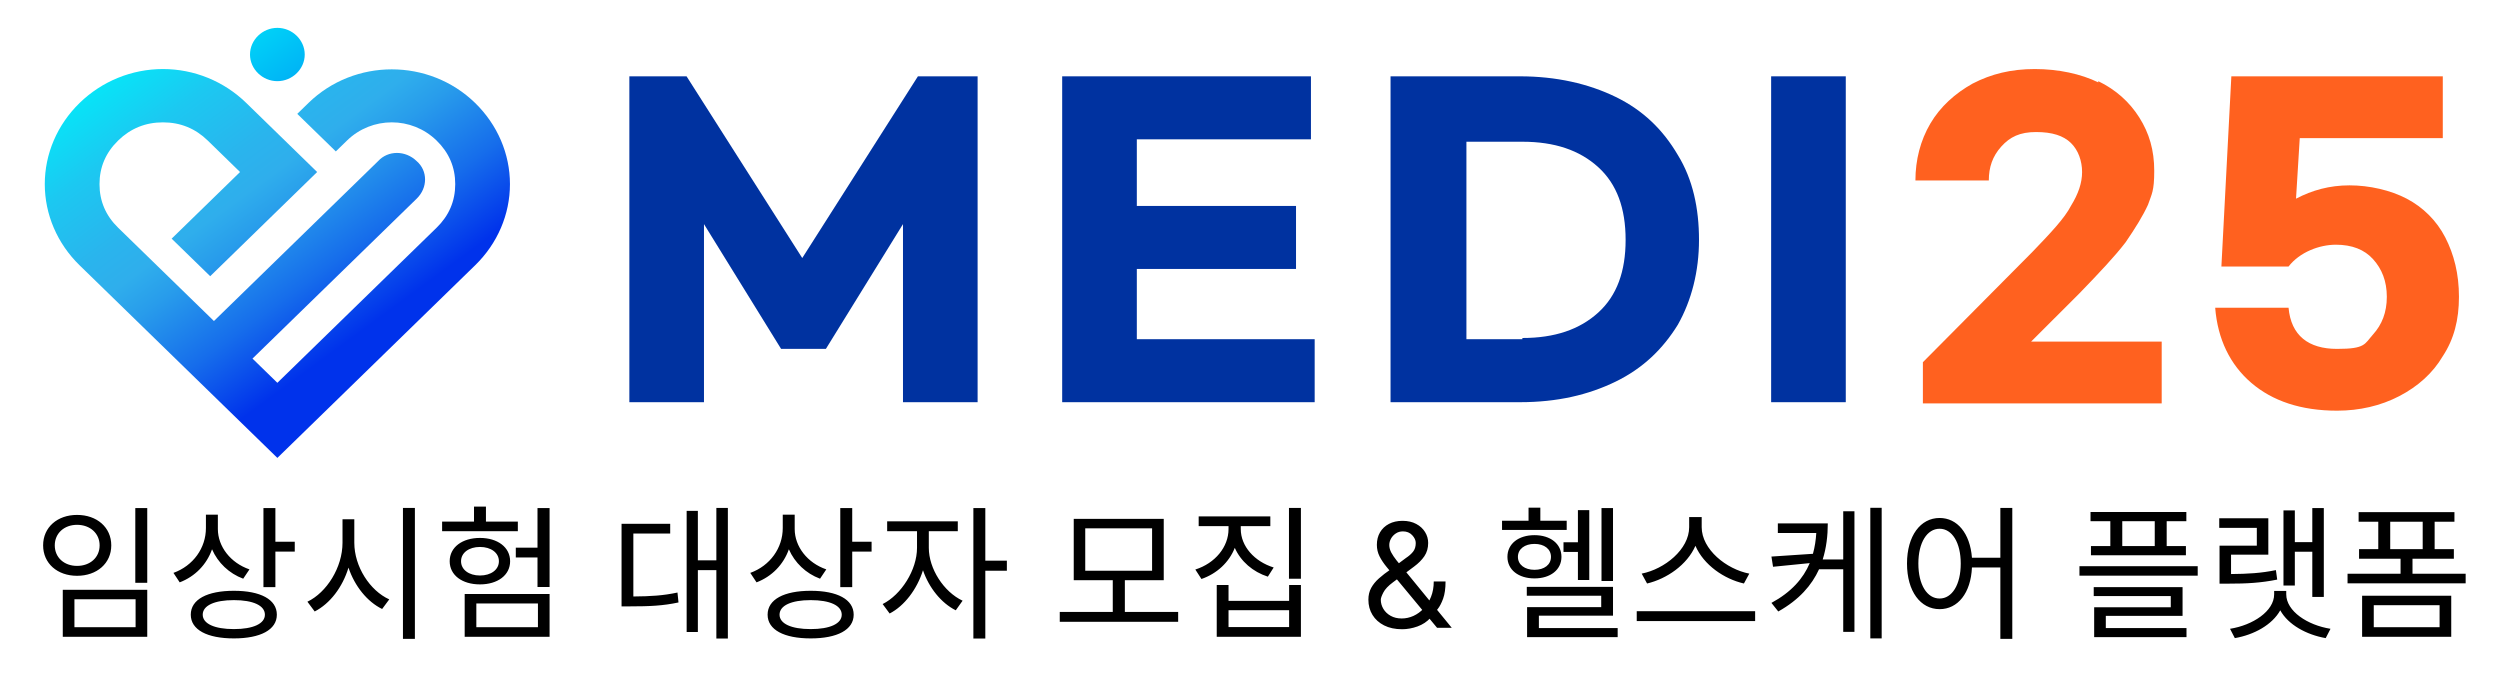
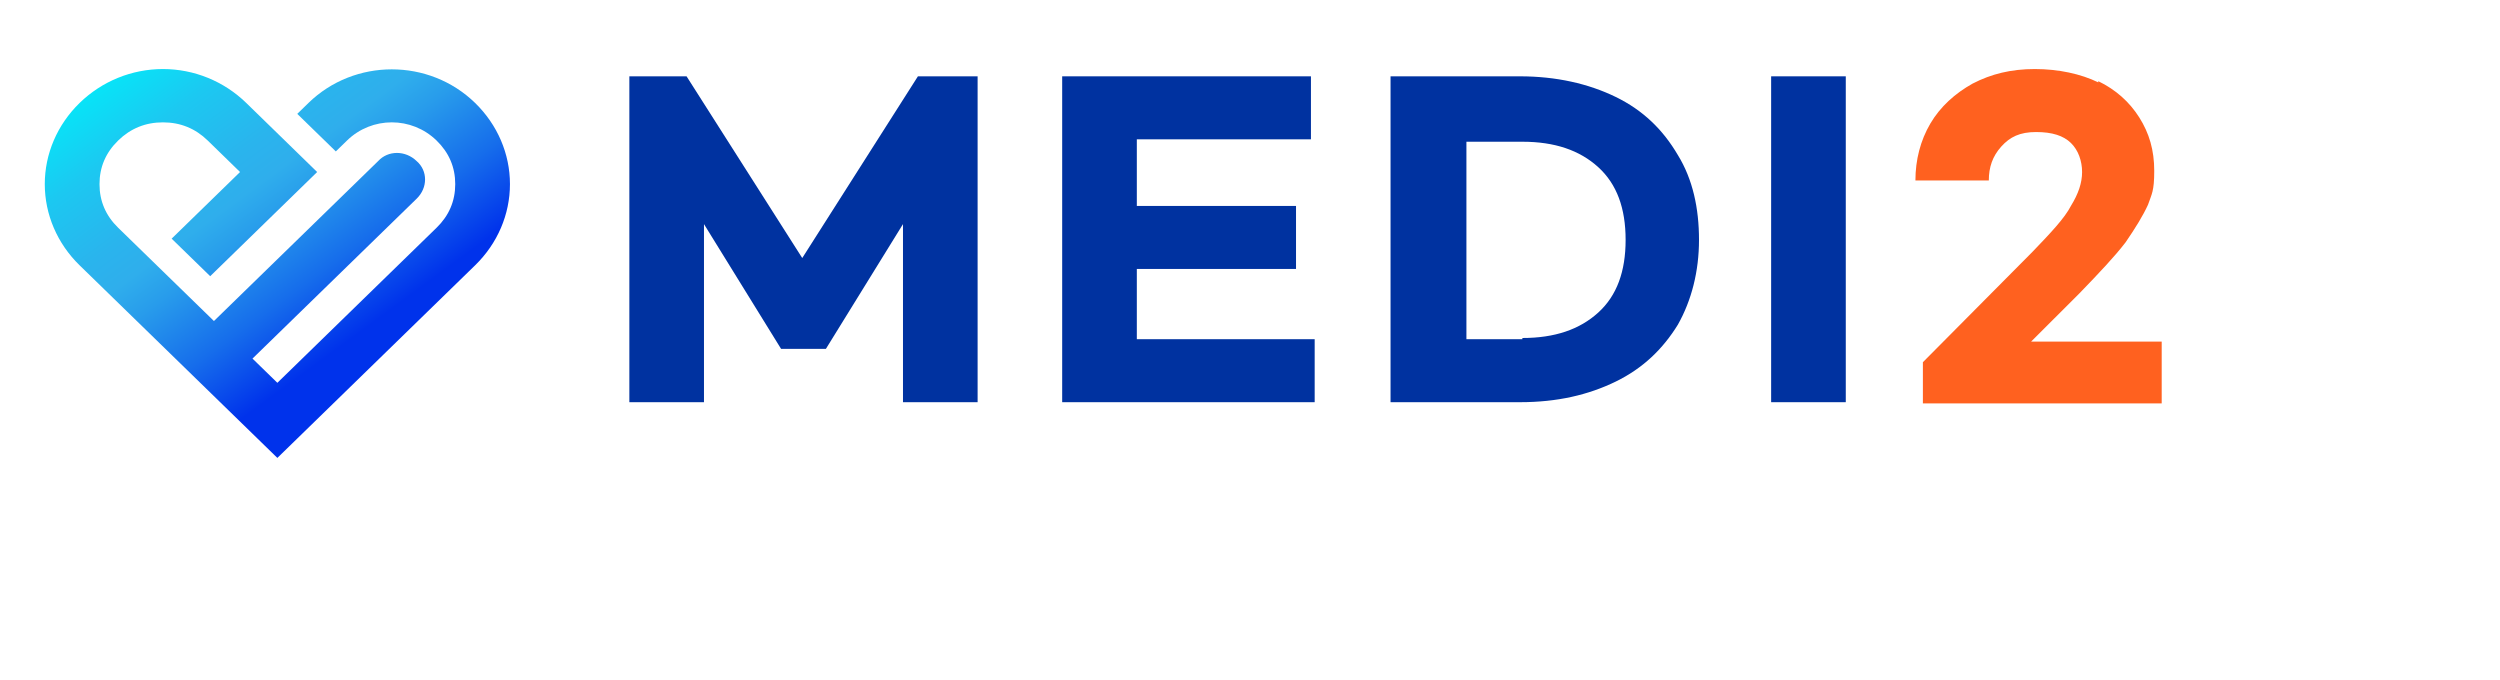
<svg xmlns="http://www.w3.org/2000/svg" width="206" height="56" viewBox="0 0 206 56" fill="none">
  <g clip-path="url(#clip0_2954_737)">
    <path d="M39.15 8.484C35.358 4.791 29.209 4.791 25.417 8.484L24.495 9.383L27.672 12.477L28.594 11.579C30.644 9.582 33.923 9.582 35.973 11.579C36.998 12.577 37.511 13.775 37.511 15.172C37.511 16.57 36.998 17.768 35.973 18.766L22.855 31.543L20.805 29.547L34.334 16.37C35.256 15.472 35.256 14.075 34.334 13.276C33.411 12.377 31.976 12.377 31.156 13.276L17.628 26.452L9.736 18.766C8.712 17.768 8.199 16.57 8.199 15.172C8.199 13.775 8.712 12.577 9.736 11.579C10.761 10.581 11.991 10.082 13.426 10.082C14.861 10.082 16.091 10.581 17.116 11.579L19.78 14.174L14.143 19.665L17.32 22.759L26.134 14.174L20.293 8.484C18.448 6.688 15.988 5.689 13.426 5.689C10.864 5.689 8.404 6.688 6.559 8.484C4.715 10.281 3.69 12.677 3.69 15.172C3.69 17.668 4.715 20.064 6.559 21.861L22.855 37.732L39.15 21.861C40.995 20.064 42.02 17.668 42.02 15.172C42.02 12.677 40.995 10.281 39.15 8.484Z" fill="url(#paint0_linear_2954_737)" />
-     <path d="M25.11 4.492C25.11 5.69 24.085 6.688 22.855 6.688C21.625 6.688 20.6 5.69 20.6 4.492C20.6 3.294 21.625 2.296 22.855 2.296C24.085 2.296 25.11 3.294 25.11 4.492Z" fill="url(#paint1_linear_2954_737)" />
    <path d="M51.654 6.289H56.573L66.105 21.262L75.636 6.289H80.555V33.141H74.406V18.467L68.052 28.749H64.362L58.008 18.467V33.141H51.859V6.289H51.654Z" fill="#0032A0" />
    <path d="M87.524 6.289H108.022V11.48H93.674V16.97H106.792V22.161H93.674V27.95H108.329V33.141H87.524V6.289Z" fill="#0032A0" />
    <path d="M114.581 6.289H125.24C128.212 6.289 130.877 6.888 133.132 7.986C135.386 9.084 137.026 10.681 138.256 12.777C139.486 14.774 139.998 17.17 139.998 19.765C139.998 22.36 139.383 24.756 138.256 26.753C137.026 28.749 135.386 30.346 133.132 31.444C130.877 32.542 128.315 33.141 125.24 33.141H114.581V6.289ZM125.445 27.851C128.11 27.851 130.159 27.152 131.697 25.754C133.234 24.357 133.951 22.36 133.951 19.765C133.951 17.17 133.234 15.173 131.697 13.776C130.159 12.378 128.11 11.679 125.445 11.679H120.833V27.95H125.445V27.851Z" fill="#0032A0" />
    <path d="M152.092 6.289V33.141H145.942V6.289H152.092Z" fill="#0032A0" />
-     <path d="M172.897 6.688C174.332 7.386 175.459 8.385 176.279 9.682C177.099 10.98 177.509 12.377 177.509 14.075C177.509 15.771 177.304 15.971 176.996 16.869C176.586 17.768 175.971 18.766 175.151 19.964C174.229 21.162 172.999 22.459 171.359 24.157L167.362 28.149H178.124V33.24H158.446V29.846L167.465 20.762C169.002 19.165 170.13 17.968 170.642 16.969C171.257 15.971 171.564 15.073 171.564 14.174C171.564 13.276 171.257 12.377 170.642 11.779C170.027 11.18 169.105 10.88 167.772 10.88C166.44 10.88 165.62 11.28 164.903 12.078C164.185 12.877 163.878 13.775 163.878 14.873H157.831C157.831 13.176 158.241 11.579 159.061 10.181C159.881 8.784 161.111 7.686 162.545 6.887C164.083 6.089 165.723 5.689 167.67 5.689C169.617 5.689 171.462 6.089 172.897 6.787V6.688Z" fill="#FF611F" />
-     <path d="M185.503 31.544C183.76 30.047 182.735 27.95 182.531 25.355H188.577C188.782 27.651 190.217 28.749 192.574 28.749C194.932 28.749 194.829 28.35 195.546 27.551C196.264 26.753 196.674 25.754 196.674 24.457C196.674 23.159 196.264 22.161 195.546 21.362C194.829 20.564 193.804 20.164 192.472 20.164C191.139 20.164 189.5 20.763 188.577 21.961H183.043L183.863 6.289H201.286V11.38H189.5L189.192 16.371C190.525 15.672 191.959 15.273 193.599 15.273C195.239 15.273 196.981 15.672 198.314 16.371C199.646 17.07 200.773 18.168 201.491 19.565C202.208 20.963 202.618 22.56 202.618 24.457C202.618 26.353 202.208 27.95 201.286 29.348C200.466 30.745 199.236 31.843 197.699 32.642C196.161 33.441 194.419 33.84 192.574 33.84C189.602 33.84 187.245 33.041 185.503 31.544Z" fill="#FF611F" />
-     <path d="M11.149 41.865H12.133V48.022H11.149V41.865ZM5.173 48.597H12.133V52.474H5.173V48.597ZM11.173 49.377H6.133V51.681H11.173V49.377ZM6.349 42.429C7.981 42.429 9.169 43.45 9.169 44.938C9.169 46.425 7.981 47.446 6.349 47.446C4.729 47.446 3.553 46.425 3.553 44.938C3.553 43.45 4.729 42.429 6.349 42.429ZM6.349 43.245C5.281 43.245 4.513 43.953 4.513 44.938C4.513 45.934 5.281 46.63 6.349 46.63C7.429 46.63 8.209 45.934 8.209 44.938C8.209 43.953 7.429 43.245 6.349 43.245ZM20.556 46.917L20.04 47.685C18.876 47.254 17.952 46.365 17.472 45.261C17.028 46.522 16.068 47.505 14.808 47.986L14.292 47.206C15.924 46.617 16.968 45.154 16.968 43.51V42.406H17.952V43.593C17.952 45.045 19.008 46.389 20.556 46.917ZM19.272 51.837C20.856 51.837 21.828 51.394 21.828 50.65C21.828 49.894 20.856 49.45 19.272 49.45C17.676 49.45 16.704 49.894 16.704 50.65C16.704 51.394 17.676 51.837 19.272 51.837ZM19.272 48.681C21.456 48.681 22.812 49.389 22.812 50.65C22.812 51.898 21.456 52.605 19.272 52.605C17.076 52.605 15.72 51.898 15.72 50.65C15.72 49.389 17.076 48.681 19.272 48.681ZM22.692 44.638H24.288V45.453H22.692V48.382H21.708V41.865H22.692V44.638ZM29.195 42.789V44.721C29.195 46.69 30.479 48.669 32.075 49.389L31.487 50.181C30.263 49.581 29.231 48.309 28.715 46.773C28.223 48.394 27.191 49.737 25.931 50.386L25.331 49.581C26.915 48.825 28.223 46.761 28.223 44.721V42.789H29.195ZM33.203 41.853H34.187V52.642H33.203V41.853ZM42.67 42.981V43.773H36.43V42.981H39.058V41.745H40.042V42.981H42.67ZM37.99 46.245C37.99 46.941 38.638 47.422 39.55 47.422C40.462 47.422 41.11 46.941 41.11 46.245C41.11 45.55 40.462 45.069 39.55 45.069C38.638 45.069 37.99 45.55 37.99 46.245ZM42.034 46.245C42.034 47.398 41.002 48.154 39.55 48.154C38.086 48.154 37.054 47.398 37.054 46.245C37.054 45.093 38.086 44.325 39.55 44.325C41.002 44.325 42.034 45.093 42.034 46.245ZM39.25 49.725V51.681H44.326V49.725H39.25ZM38.29 52.474V48.946H45.286V52.474H38.29ZM44.29 41.865H45.286V48.37H44.29V45.934H42.502V45.13H44.29V41.865ZM52.188 43.965V49.15C53.628 49.138 54.648 49.078 55.824 48.825L55.908 49.642C54.624 49.917 53.532 49.965 51.924 49.965H51.216V43.161H55.224V43.965H52.188ZM59.028 41.853H59.976V52.617H59.028V46.977H57.504V52.078H56.58V42.093H57.504V46.173H59.028V41.853ZM68.087 46.917L67.571 47.685C66.407 47.254 65.483 46.365 65.003 45.261C64.559 46.522 63.599 47.505 62.339 47.986L61.823 47.206C63.455 46.617 64.499 45.154 64.499 43.51V42.406H65.483V43.593C65.483 45.045 66.539 46.389 68.087 46.917ZM66.803 51.837C68.387 51.837 69.359 51.394 69.359 50.65C69.359 49.894 68.387 49.45 66.803 49.45C65.207 49.45 64.235 49.894 64.235 50.65C64.235 51.394 65.207 51.837 66.803 51.837ZM66.803 48.681C68.987 48.681 70.343 49.389 70.343 50.65C70.343 51.898 68.987 52.605 66.803 52.605C64.607 52.605 63.251 51.898 63.251 50.65C63.251 49.389 64.607 48.681 66.803 48.681ZM70.223 44.638H71.819V45.453H70.223V48.382H69.239V41.865H70.223V44.638ZM76.534 43.773V45.142C76.534 46.858 77.758 48.766 79.318 49.498L78.754 50.289C77.554 49.69 76.546 48.429 76.054 46.989C75.562 48.562 74.518 49.929 73.306 50.553L72.73 49.773C74.266 49.005 75.562 46.965 75.562 45.142V43.773H73.102V42.958H78.922V43.773H76.534ZM82.966 46.197V47.026H81.19V52.617H80.206V41.865H81.19V46.197H82.966ZM89.424 43.533V47.026H94.932V43.533H89.424ZM92.688 50.422H97.08V51.237H87.324V50.422H91.692V47.806H88.476V42.754H95.892V47.806H92.688V50.422ZM104.951 46.761L104.471 47.517C103.235 47.121 102.239 46.258 101.747 45.142C101.279 46.33 100.283 47.266 98.999 47.709L98.495 46.929C100.127 46.413 101.231 45.069 101.231 43.593V43.353H98.771V42.55H104.675V43.353H102.239V43.593C102.239 45.01 103.367 46.27 104.951 46.761ZM106.223 51.669V50.278H101.231V51.669H106.223ZM106.223 49.51V48.202H107.195V52.474H100.259V48.202H101.231V49.51H106.223ZM106.211 41.853H107.195V47.685H106.211V41.853ZM115.533 51.849C114.96 51.849 114.465 51.744 114.05 51.533C113.636 51.323 113.316 51.035 113.092 50.668C112.867 50.302 112.755 49.883 112.755 49.411C112.755 49.048 112.832 48.725 112.985 48.444C113.141 48.16 113.356 47.897 113.629 47.656C113.904 47.411 114.221 47.167 114.579 46.923L115.84 45.985C116.087 45.823 116.285 45.65 116.433 45.465C116.583 45.281 116.658 45.039 116.658 44.741C116.658 44.519 116.56 44.305 116.364 44.097C116.171 43.89 115.917 43.786 115.602 43.786C115.38 43.786 115.184 43.843 115.014 43.957C114.846 44.068 114.714 44.21 114.617 44.383C114.523 44.553 114.477 44.73 114.477 44.911C114.477 45.116 114.532 45.323 114.643 45.533C114.756 45.741 114.9 45.954 115.073 46.173C115.249 46.389 115.431 46.61 115.619 46.837L119.624 51.73H118.414L115.107 47.741C114.8 47.371 114.522 47.036 114.272 46.735C114.022 46.434 113.823 46.137 113.675 45.844C113.528 45.552 113.454 45.235 113.454 44.894C113.454 44.502 113.541 44.158 113.714 43.863C113.89 43.565 114.136 43.333 114.451 43.168C114.769 43.001 115.141 42.917 115.567 42.917C116.005 42.917 116.381 43.002 116.697 43.173C117.012 43.34 117.255 43.563 117.425 43.842C117.596 44.117 117.681 44.417 117.681 44.741C117.681 45.158 117.577 45.521 117.37 45.828C117.163 46.134 116.88 46.42 116.522 46.684L114.783 47.98C114.391 48.269 114.126 48.55 113.987 48.823C113.847 49.096 113.778 49.292 113.778 49.411C113.778 49.684 113.849 49.938 113.991 50.174C114.133 50.41 114.333 50.6 114.592 50.745C114.85 50.89 115.153 50.962 115.499 50.962C115.829 50.962 116.15 50.893 116.462 50.754C116.775 50.612 117.058 50.407 117.31 50.14C117.566 49.873 117.768 49.552 117.916 49.177C118.066 48.802 118.141 48.38 118.141 47.911H119.113C119.113 48.491 119.046 48.964 118.913 49.33C118.779 49.697 118.629 49.984 118.461 50.191C118.293 50.398 118.158 50.553 118.056 50.656C118.022 50.698 117.991 50.741 117.962 50.783C117.934 50.826 117.903 50.869 117.869 50.911C117.587 51.227 117.232 51.462 116.803 51.619C116.374 51.772 115.951 51.849 115.533 51.849ZM132.912 41.865V47.877H131.964V41.865H132.912ZM128.832 44.685H130.02V42.033H130.956V47.794H130.02V45.477H128.832V44.685ZM129.096 42.91V43.666H123.768V42.91H125.952V41.83H126.924V42.91H129.096ZM125.076 45.886C125.076 46.533 125.64 46.953 126.444 46.953C127.248 46.953 127.8 46.533 127.8 45.886C127.8 45.237 127.248 44.818 126.444 44.818C125.64 44.818 125.076 45.237 125.076 45.886ZM128.664 45.886C128.664 46.953 127.752 47.661 126.444 47.661C125.124 47.661 124.212 46.953 124.212 45.886C124.212 44.806 125.124 44.097 126.444 44.097C127.752 44.097 128.664 44.806 128.664 45.886ZM126.804 51.754H133.296V52.498H125.832V50.026H131.94V49.09H125.808V48.358H132.912V50.733H126.804V51.754ZM144.143 47.266L143.699 48.081C142.067 47.709 140.387 46.557 139.703 44.974C139.019 46.545 137.339 47.697 135.719 48.081L135.275 47.266C137.159 46.894 139.187 45.273 139.187 43.438V42.609H140.219V43.438C140.219 45.273 142.259 46.906 144.143 47.266ZM134.867 50.361H144.623V51.178H134.867V50.361ZM151.882 46.102V42.13H152.806V52.066H151.882V46.906H149.89C149.29 48.225 148.246 49.425 146.53 50.386L145.966 49.678C147.61 48.789 148.594 47.661 149.122 46.401L146.098 46.702L145.966 45.861L149.386 45.633C149.542 45.069 149.626 44.505 149.662 43.917H146.494V43.126H150.61C150.61 44.133 150.49 45.154 150.19 46.102H151.882ZM154.114 41.842H155.05V52.605H154.114V41.842ZM159.825 49.318C160.845 49.318 161.565 48.19 161.565 46.438C161.565 44.697 160.845 43.569 159.825 43.569C158.793 43.569 158.073 44.697 158.073 46.438C158.073 48.19 158.793 49.318 159.825 49.318ZM164.829 41.853H165.813V52.642H164.829V46.761H162.489C162.393 48.873 161.325 50.194 159.825 50.194C158.253 50.194 157.137 48.73 157.137 46.438C157.137 44.145 158.253 42.681 159.825 42.681C161.277 42.681 162.333 43.941 162.489 45.958H164.829V41.853ZM177.551 44.998V42.946H174.875V44.998H177.551ZM173.891 44.998V42.946H172.259V42.19H180.155V42.946H178.535V44.998H180.119V45.754H172.295V44.998H173.891ZM173.519 50.745V51.754H180.167V52.498H172.559V50.038H178.871V49.114H172.523V48.382H179.843V50.745H173.519ZM171.347 46.654H181.091V47.434H171.347V46.654ZM189.094 45.465V48.249H188.158V42.057H189.094V44.673H190.534V41.865H191.482V49.185H190.534V45.465H189.094ZM187.534 46.977L187.642 47.758C186.274 48.033 185.146 48.093 183.598 48.093H182.89V44.962H185.962V43.498H182.866V42.706H186.91V45.706H183.838V47.301C185.23 47.289 186.298 47.23 187.534 46.977ZM188.386 48.694V48.969C188.386 50.361 190.138 51.514 192.034 51.813L191.638 52.581C190.054 52.306 188.542 51.477 187.894 50.289C187.234 51.477 185.746 52.306 184.15 52.581L183.754 51.813C185.638 51.514 187.39 50.361 187.39 48.969V48.694H188.386ZM195.598 49.87V51.681H201.022V49.87H195.598ZM194.638 52.474V49.09H201.982V52.474H194.638ZM196.954 42.993V45.249H199.63V42.993H196.954ZM198.79 47.278H203.17V48.069H193.438V47.278H197.806V46.041H194.386V45.249H195.97V42.993H194.35V42.202H202.246V42.993H200.614V45.249H202.198V46.041H198.79V47.278Z" fill="black" />
+     <path d="M172.897 6.688C174.332 7.386 175.459 8.385 176.279 9.682C177.099 10.98 177.509 12.377 177.509 14.075C177.509 15.771 177.304 15.971 176.996 16.869C176.586 17.768 175.971 18.766 175.151 19.964C174.229 21.162 172.999 22.459 171.359 24.157L167.362 28.149H178.124V33.24H158.446V29.846L167.465 20.762C169.002 19.165 170.13 17.968 170.642 16.969C171.257 15.971 171.564 15.073 171.564 14.174C171.564 13.276 171.257 12.377 170.642 11.779C170.027 11.18 169.105 10.88 167.772 10.88C166.44 10.88 165.62 11.28 164.903 12.078C164.185 12.877 163.878 13.775 163.878 14.873H157.831C157.831 13.176 158.241 11.579 159.061 10.181C159.881 8.784 161.111 7.686 162.545 6.887C164.083 6.089 165.723 5.689 167.67 5.689C169.617 5.689 171.462 6.089 172.897 6.787Z" fill="#FF611F" />
  </g>
  <defs>
    <linearGradient id="paint0_linear_2954_737" x1="13.221" y1="2.695" x2="30.756" y2="26.597" gradientUnits="userSpaceOnUse">
      <stop stop-color="#05E7F8" />
      <stop offset="0.2" stop-color="#1CC8F1" />
      <stop offset="0.4" stop-color="#2AB4ED" />
      <stop offset="0.5" stop-color="#2FAEEC" />
      <stop offset="0.6" stop-color="#289CEB" />
      <stop offset="0.8" stop-color="#166DEB" />
      <stop offset="1" stop-color="#0032EB" />
    </linearGradient>
    <linearGradient id="paint1_linear_2954_737" x1="18.448" y1="-1.098" x2="35.983" y2="22.804" gradientUnits="userSpaceOnUse">
      <stop stop-color="#00F0FA" />
      <stop offset="1" stop-color="#0032EB" />
    </linearGradient>
    <clipPath id="clip0_2954_737">
      <rect width="206" height="56" fill="white" />
    </clipPath>
  </defs>
</svg>